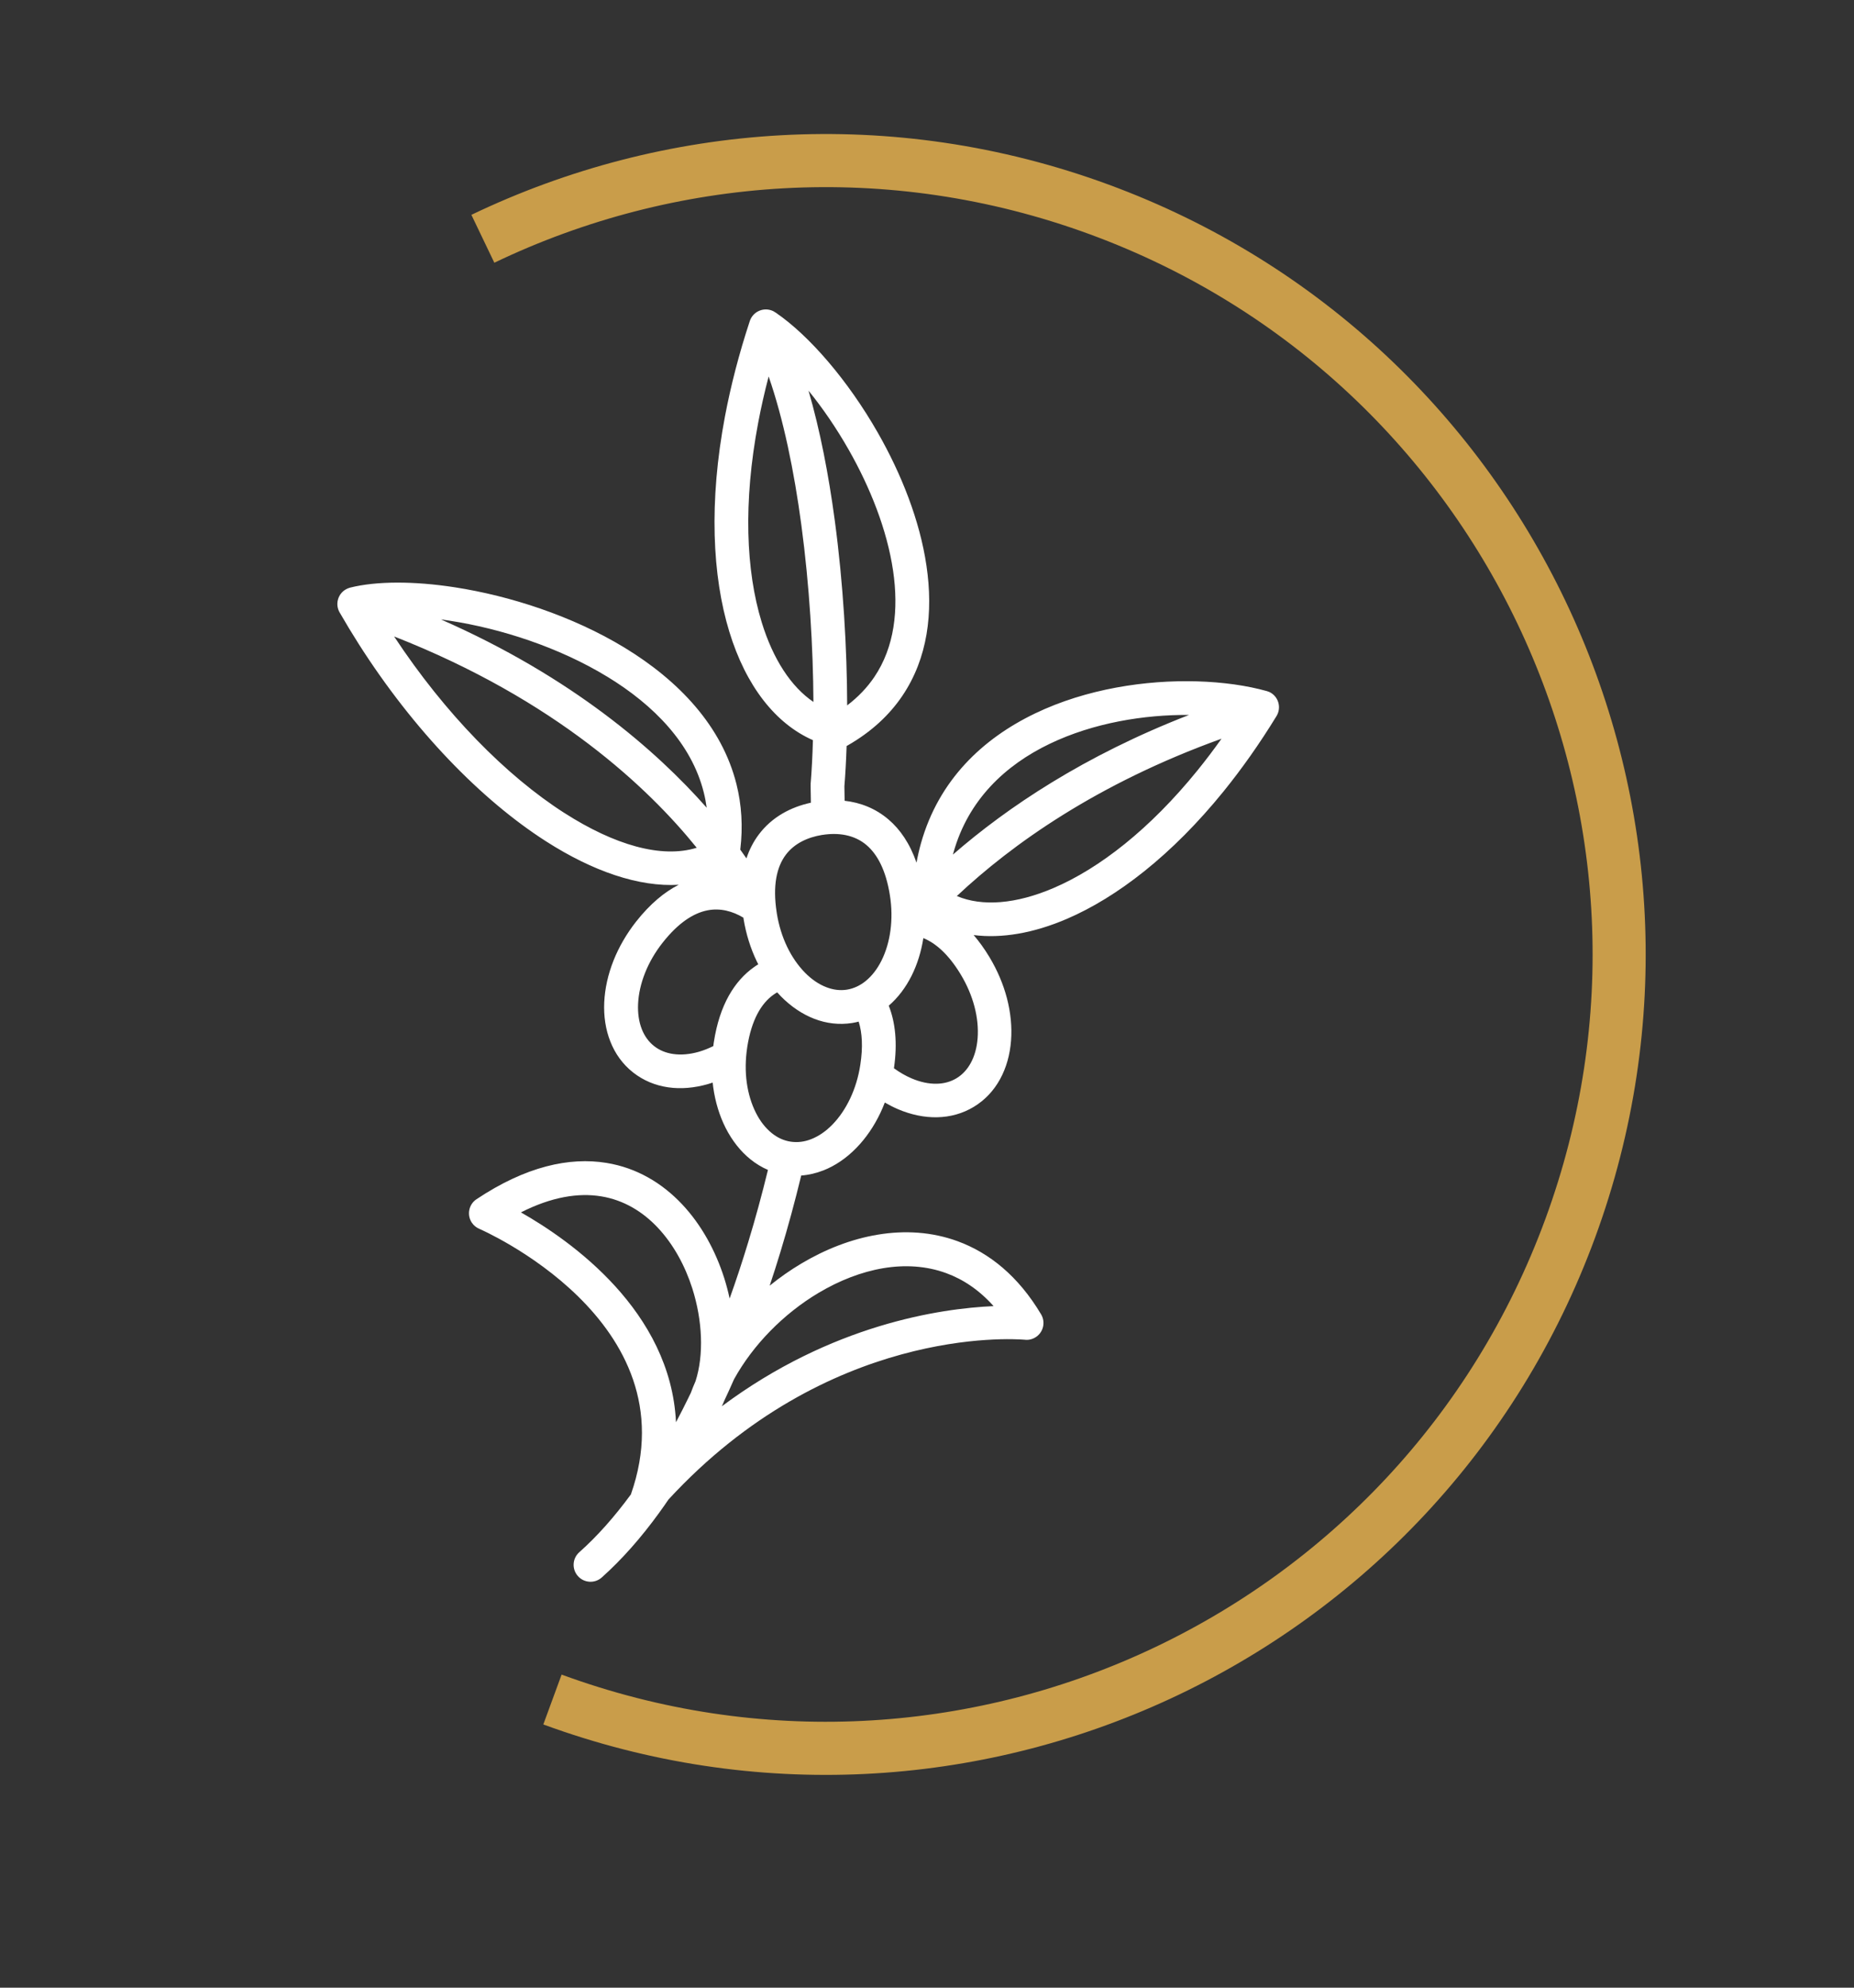
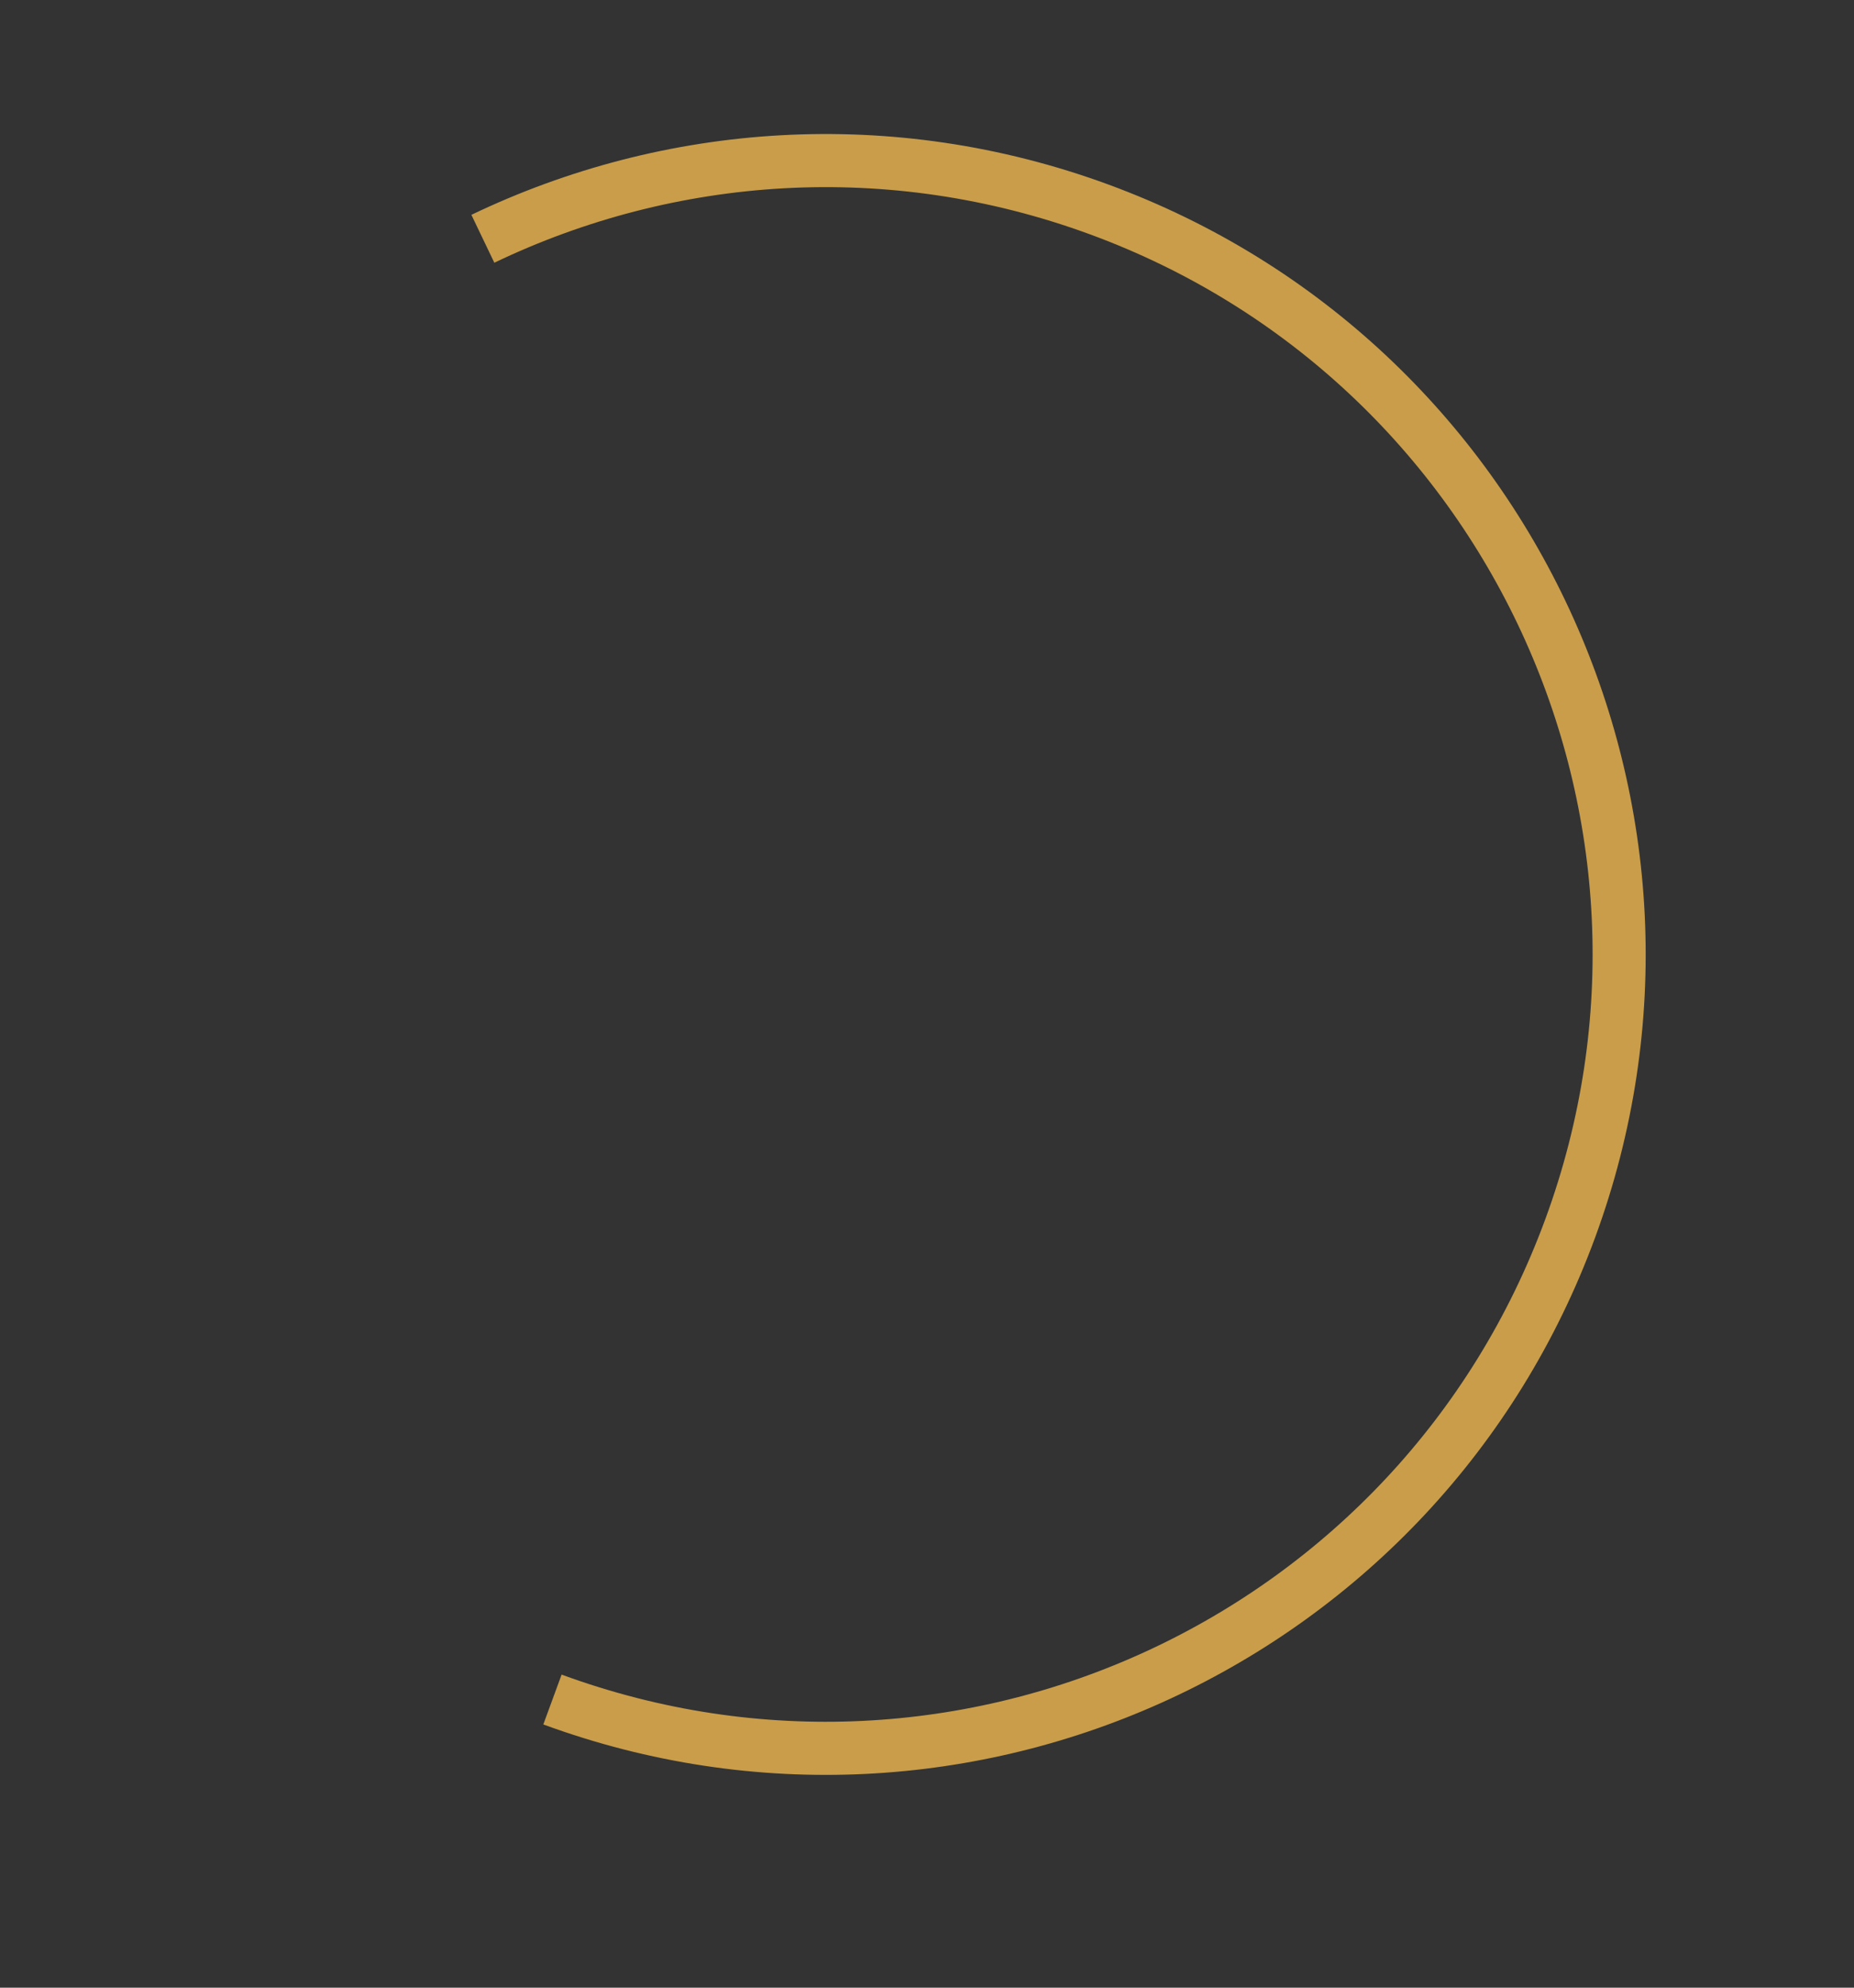
<svg xmlns="http://www.w3.org/2000/svg" width="70" height="75" viewBox="0 0 70 75" fill="none">
  <rect x="0" y="0" width="70" height="75" fill="#333333" stroke="none" />
  <path d="M20.859 64.127C36.386 69.826 53.592 61.86 59.291 46.333C64.99 30.807 57.023 13.6 41.497 7.901C33.598 5.002 25.263 5.639 18.231 9.01" stroke="#C99D4A" stroke-width="2.004" />
  <g clip-path="url(#clip0_38_755)">
    <path d="M47.995 26.147C47.944 26.116 47.89 26.093 47.835 26.078C47.091 25.869 46.182 25.737 45.191 25.709C43.267 25.653 41.02 25.989 39.086 26.917C37.098 27.87 35.44 29.438 34.77 31.827C34.705 32.061 34.649 32.302 34.604 32.552C34.353 31.826 33.985 31.294 33.547 30.921C33.05 30.497 32.477 30.281 31.89 30.215C31.887 30.033 31.885 29.852 31.881 29.67C31.918 29.207 31.947 28.695 31.965 28.147C31.977 28.14 31.991 28.134 32.003 28.128C32.903 27.613 33.58 26.979 34.067 26.259C35.027 24.841 35.242 23.118 34.98 21.346C34.73 19.641 34.033 17.886 33.144 16.329C32.01 14.343 30.549 12.659 29.295 11.801C29.242 11.763 29.181 11.73 29.115 11.708C28.78 11.598 28.419 11.78 28.309 12.116C27.899 13.357 27.591 14.558 27.373 15.706C26.761 18.943 26.892 21.731 27.536 23.835C28.162 25.883 29.281 27.309 30.693 27.928C30.676 28.528 30.647 29.084 30.606 29.584H30.608C30.607 29.605 30.606 29.627 30.606 29.649C30.612 29.861 30.614 30.074 30.616 30.288C29.86 30.451 29.146 30.825 28.647 31.491C28.454 31.748 28.296 32.046 28.183 32.389C28.11 32.283 28.033 32.174 27.95 32.059C28.056 31.179 27.998 30.355 27.806 29.588C27.254 27.387 25.616 25.677 23.584 24.44C21.608 23.238 19.249 22.482 17.178 22.161C15.62 21.92 14.207 21.925 13.22 22.172C13.164 22.187 13.109 22.21 13.057 22.239C12.753 22.414 12.647 22.803 12.822 23.107C13.055 23.512 13.293 23.904 13.536 24.287C15.628 27.572 18.177 30.184 20.615 31.745C22.39 32.881 24.126 33.473 25.625 33.385C25.087 33.658 24.546 34.105 24.018 34.773C23.652 35.239 23.368 35.735 23.167 36.236C22.956 36.767 22.838 37.302 22.814 37.815C22.789 38.345 22.866 38.853 23.047 39.306C23.228 39.762 23.512 40.158 23.9 40.464C24.291 40.772 24.742 40.957 25.227 41.027C25.705 41.097 26.217 41.052 26.73 40.905C26.789 40.888 26.849 40.868 26.908 40.849C26.914 40.905 26.921 40.959 26.927 41.014C27.005 41.58 27.167 42.105 27.398 42.561C27.64 43.036 27.958 43.442 28.337 43.746C28.54 43.909 28.76 44.043 28.995 44.144C28.767 45.076 28.519 45.99 28.247 46.88C28.027 47.603 27.794 48.31 27.548 48.996C27.493 48.738 27.424 48.479 27.344 48.225C27.015 47.191 26.479 46.209 25.751 45.438C24.998 44.64 24.042 44.065 22.897 43.879C21.504 43.652 19.855 44.006 17.989 45.251C17.697 45.446 17.619 45.842 17.814 46.134C17.884 46.238 17.98 46.316 18.087 46.362C18.109 46.373 26.128 49.824 23.82 56.388C23.201 57.231 22.551 57.966 21.872 58.569C21.608 58.803 21.585 59.207 21.82 59.47C22.053 59.733 22.458 59.756 22.72 59.522C23.478 58.846 24.203 58.025 24.888 57.081C24.899 57.068 24.909 57.053 24.918 57.038C25.026 56.889 25.134 56.736 25.239 56.58C31.256 50.062 38.196 50.511 38.68 50.55C38.817 50.569 38.961 50.542 39.088 50.465C39.39 50.285 39.488 49.894 39.307 49.592C38.449 48.153 37.354 47.272 36.153 46.833C35.185 46.479 34.159 46.418 33.142 46.587C32.146 46.751 31.16 47.137 30.246 47.682C29.835 47.927 29.438 48.205 29.06 48.512C29.2 48.095 29.334 47.674 29.464 47.246C29.75 46.306 30.012 45.341 30.251 44.355C30.532 44.335 30.81 44.27 31.079 44.165H31.082C31.535 43.988 31.959 43.697 32.332 43.315C32.691 42.948 33.002 42.496 33.245 41.982C33.303 41.858 33.357 41.731 33.407 41.601C33.571 41.696 33.738 41.781 33.906 41.853C34.394 42.061 34.897 42.167 35.383 42.157C35.874 42.147 36.345 42.019 36.768 41.763C37.194 41.505 37.524 41.147 37.759 40.719C37.994 40.291 38.133 39.795 38.173 39.264C38.212 38.756 38.161 38.21 38.016 37.657C37.88 37.141 37.661 36.618 37.358 36.115H37.361V36.114L37.35 36.101C37.161 35.789 36.963 35.517 36.761 35.282C37.812 35.416 39.014 35.216 40.282 34.671C42.177 33.857 44.25 32.263 46.197 29.861C46.884 29.013 47.556 28.065 48.197 27.018C48.38 26.717 48.285 26.325 47.985 26.142L47.995 26.147ZM39.636 28.064C41.286 27.273 43.205 26.962 44.893 26.977C40.935 28.512 38.037 30.456 35.979 32.245C35.986 32.221 35.992 32.196 35.999 32.171C36.556 30.183 37.954 28.87 39.636 28.064ZM33.719 21.531C33.936 23.005 33.773 24.418 33.01 25.546C32.746 25.936 32.407 26.296 31.986 26.616C31.98 24.494 31.839 22.022 31.517 19.632C31.286 17.911 30.961 16.228 30.527 14.741C31.057 15.394 31.574 16.146 32.037 16.958C32.853 18.388 33.492 19.991 33.719 21.531ZM28.755 23.466C28.167 21.547 28.054 18.97 28.628 15.941C28.734 15.379 28.865 14.8 29.021 14.205C29.58 15.812 29.983 17.774 30.255 19.802C30.562 22.086 30.701 24.447 30.712 26.486C29.869 25.914 29.187 24.877 28.755 23.467V23.466ZM29.667 32.256C29.992 31.822 30.499 31.592 31.038 31.504H31.047C31.64 31.409 32.253 31.491 32.719 31.889C33.126 32.236 33.448 32.834 33.598 33.775C33.672 34.235 33.676 34.684 33.621 35.1C33.565 35.524 33.448 35.913 33.282 36.245C33.125 36.56 32.923 36.823 32.685 37.016C32.475 37.186 32.236 37.3 31.977 37.342C31.72 37.383 31.456 37.349 31.201 37.25C30.916 37.141 30.643 36.954 30.397 36.705C30.134 36.438 29.901 36.105 29.717 35.721C29.536 35.343 29.402 34.915 29.328 34.454L29.326 34.429H29.325C29.166 33.404 29.329 32.708 29.667 32.256ZM22.923 25.53C24.692 26.606 26.111 28.064 26.571 29.899C26.619 30.088 26.655 30.28 26.682 30.477C24.783 28.326 21.61 25.551 16.648 23.373C16.761 23.388 16.873 23.404 16.987 23.422C18.908 23.718 21.096 24.419 22.923 25.531V25.53ZM21.309 30.676C19.116 29.271 16.816 26.946 14.88 24.015C20.986 26.408 24.494 29.743 26.305 31.988C24.981 32.4 23.201 31.888 21.309 30.675V30.676ZM26.951 39.329L26.943 39.378V39.38C26.939 39.411 26.935 39.441 26.932 39.471C26.749 39.562 26.566 39.634 26.387 39.686C26.05 39.783 25.717 39.813 25.413 39.769C25.144 39.73 24.899 39.631 24.695 39.47C24.488 39.307 24.335 39.091 24.235 38.84C24.123 38.559 24.075 38.228 24.092 37.873C24.109 37.501 24.198 37.105 24.355 36.709C24.511 36.318 24.733 35.93 25.022 35.565C25.611 34.819 26.183 34.454 26.709 34.35C27.194 34.254 27.661 34.381 28.068 34.626C28.069 34.635 28.07 34.643 28.072 34.652L28.074 34.677H28.075C28.169 35.251 28.34 35.788 28.57 36.268C28.589 36.308 28.61 36.348 28.629 36.386C28.574 36.419 28.52 36.454 28.468 36.492C27.739 37.009 27.169 37.904 26.951 39.328V39.329ZM19.669 45.746C20.825 45.16 21.838 45 22.698 45.141C23.545 45.279 24.26 45.713 24.83 46.317C25.424 46.947 25.865 47.757 26.139 48.615C26.526 49.832 26.579 51.124 26.262 52.112C26.196 52.261 26.136 52.41 26.081 52.561C26.069 52.584 26.057 52.609 26.045 52.633C26.039 52.647 26.032 52.659 26.025 52.673C26.012 52.696 26.001 52.719 25.992 52.743C25.839 53.058 25.682 53.364 25.523 53.664C25.32 49.468 21.559 46.818 19.67 45.747L19.669 45.746ZM30.908 48.782C31.688 48.318 32.522 47.99 33.354 47.851C34.164 47.717 34.974 47.763 35.726 48.039C36.365 48.272 36.972 48.676 37.514 49.283C35.489 49.373 31.396 49.976 27.254 53.062C27.285 52.998 27.313 52.932 27.34 52.865C27.468 52.595 27.591 52.321 27.714 52.043C28.435 50.739 29.587 49.569 30.907 48.782H30.908ZM32.482 40.178C32.412 40.639 32.279 41.067 32.101 41.445C31.918 41.832 31.689 42.167 31.428 42.434C31.183 42.685 30.91 42.874 30.625 42.984C30.375 43.083 30.112 43.117 29.849 43.077C29.589 43.038 29.349 42.925 29.141 42.757C28.903 42.566 28.7 42.306 28.541 41.991C28.372 41.657 28.253 41.269 28.195 40.848C28.138 40.434 28.141 39.984 28.212 39.52V39.514C28.373 38.479 28.742 37.861 29.205 37.532C29.251 37.5 29.296 37.47 29.344 37.444C29.392 37.497 29.439 37.548 29.488 37.599C29.865 37.979 30.292 38.268 30.746 38.443C31.201 38.618 31.685 38.677 32.176 38.6C32.259 38.586 32.339 38.569 32.42 38.548C32.551 38.964 32.587 39.5 32.482 40.179V40.178ZM36.911 39.175C36.884 39.527 36.797 39.846 36.651 40.111C36.52 40.351 36.341 40.547 36.119 40.682C35.894 40.819 35.639 40.887 35.367 40.892C35.065 40.899 34.74 40.828 34.413 40.688C34.189 40.593 33.968 40.464 33.752 40.308C33.892 39.346 33.801 38.568 33.556 37.947C33.903 37.648 34.195 37.263 34.42 36.814C34.631 36.391 34.782 35.911 34.862 35.397C35.331 35.588 35.81 36.008 36.264 36.753H36.262V36.754L36.272 36.767C36.513 37.164 36.686 37.577 36.793 37.983C36.901 38.395 36.94 38.8 36.911 39.175ZM39.788 33.503C38.361 34.116 37.083 34.214 36.127 33.81C38.215 31.848 41.422 29.567 46.12 27.873C45.822 28.291 45.522 28.687 45.218 29.062C43.41 31.292 41.509 32.764 39.788 33.503Z" fill="white" />
  </g>
  <defs>
    <clipPath id="clip0_38_755">
-       <rect width="38.074" height="50.098" fill="white" transform="translate(10.985 11.528)" />
-     </clipPath>
+       </clipPath>
  </defs>
</svg>